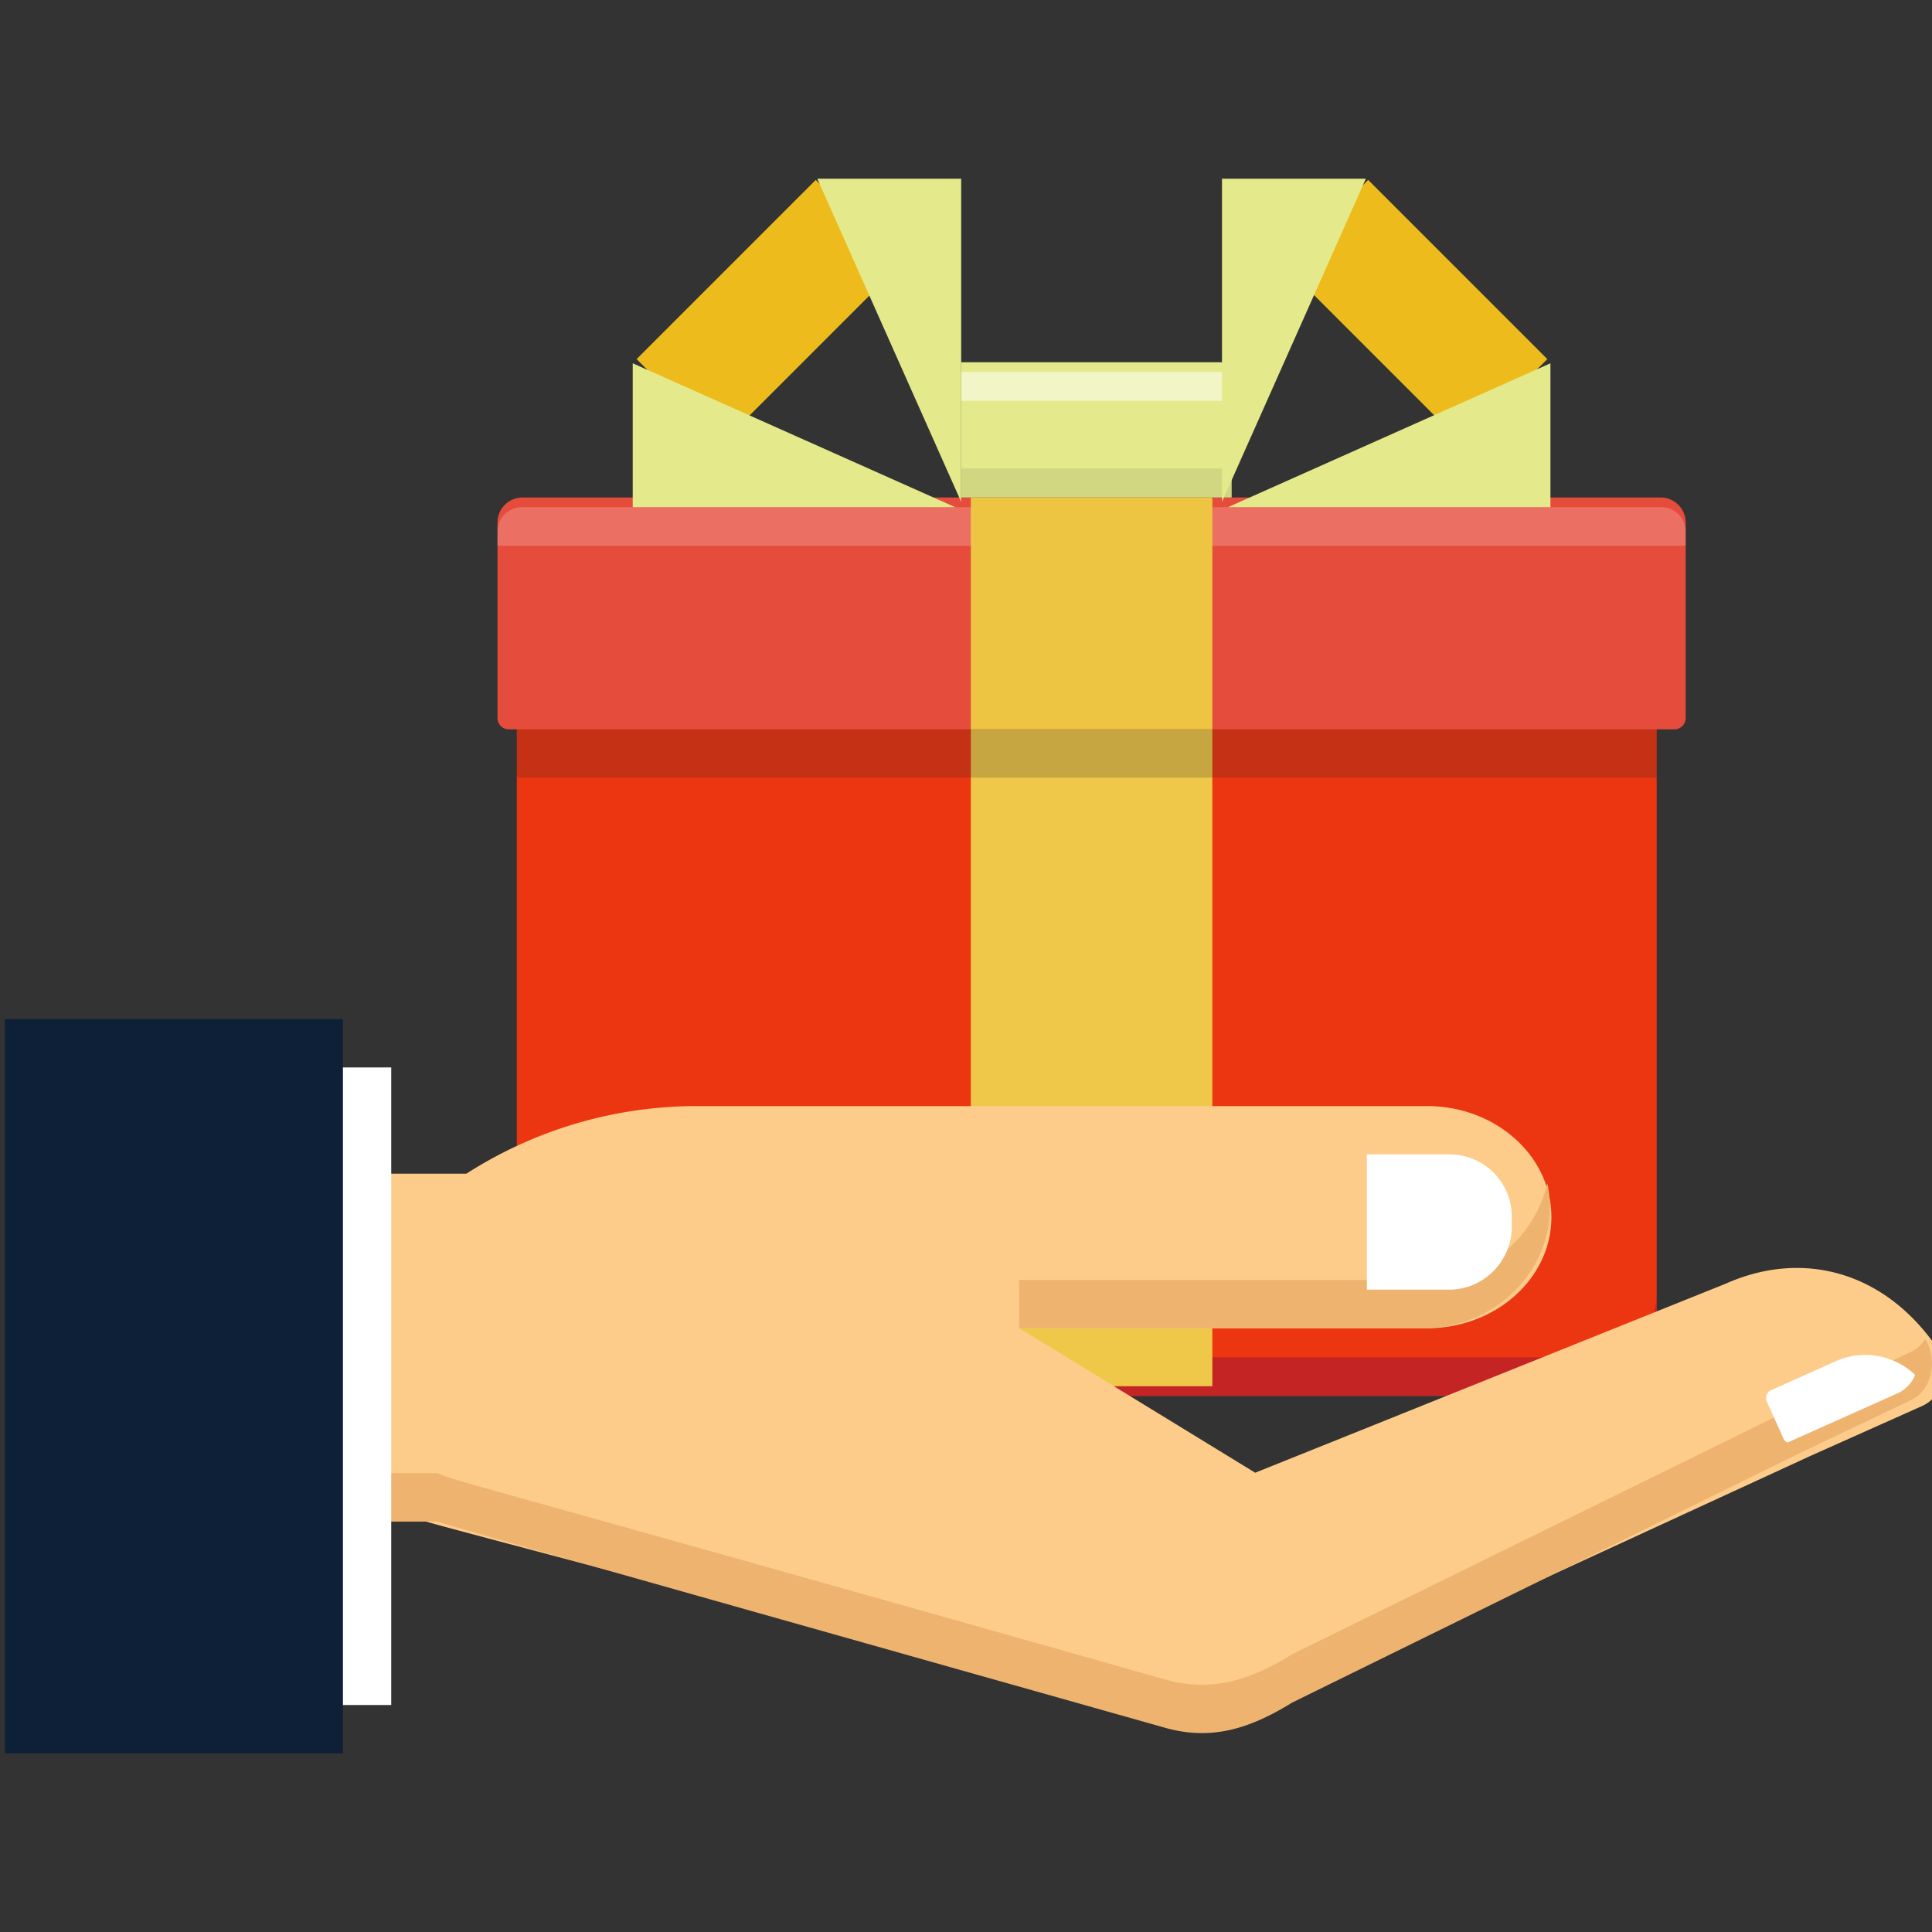
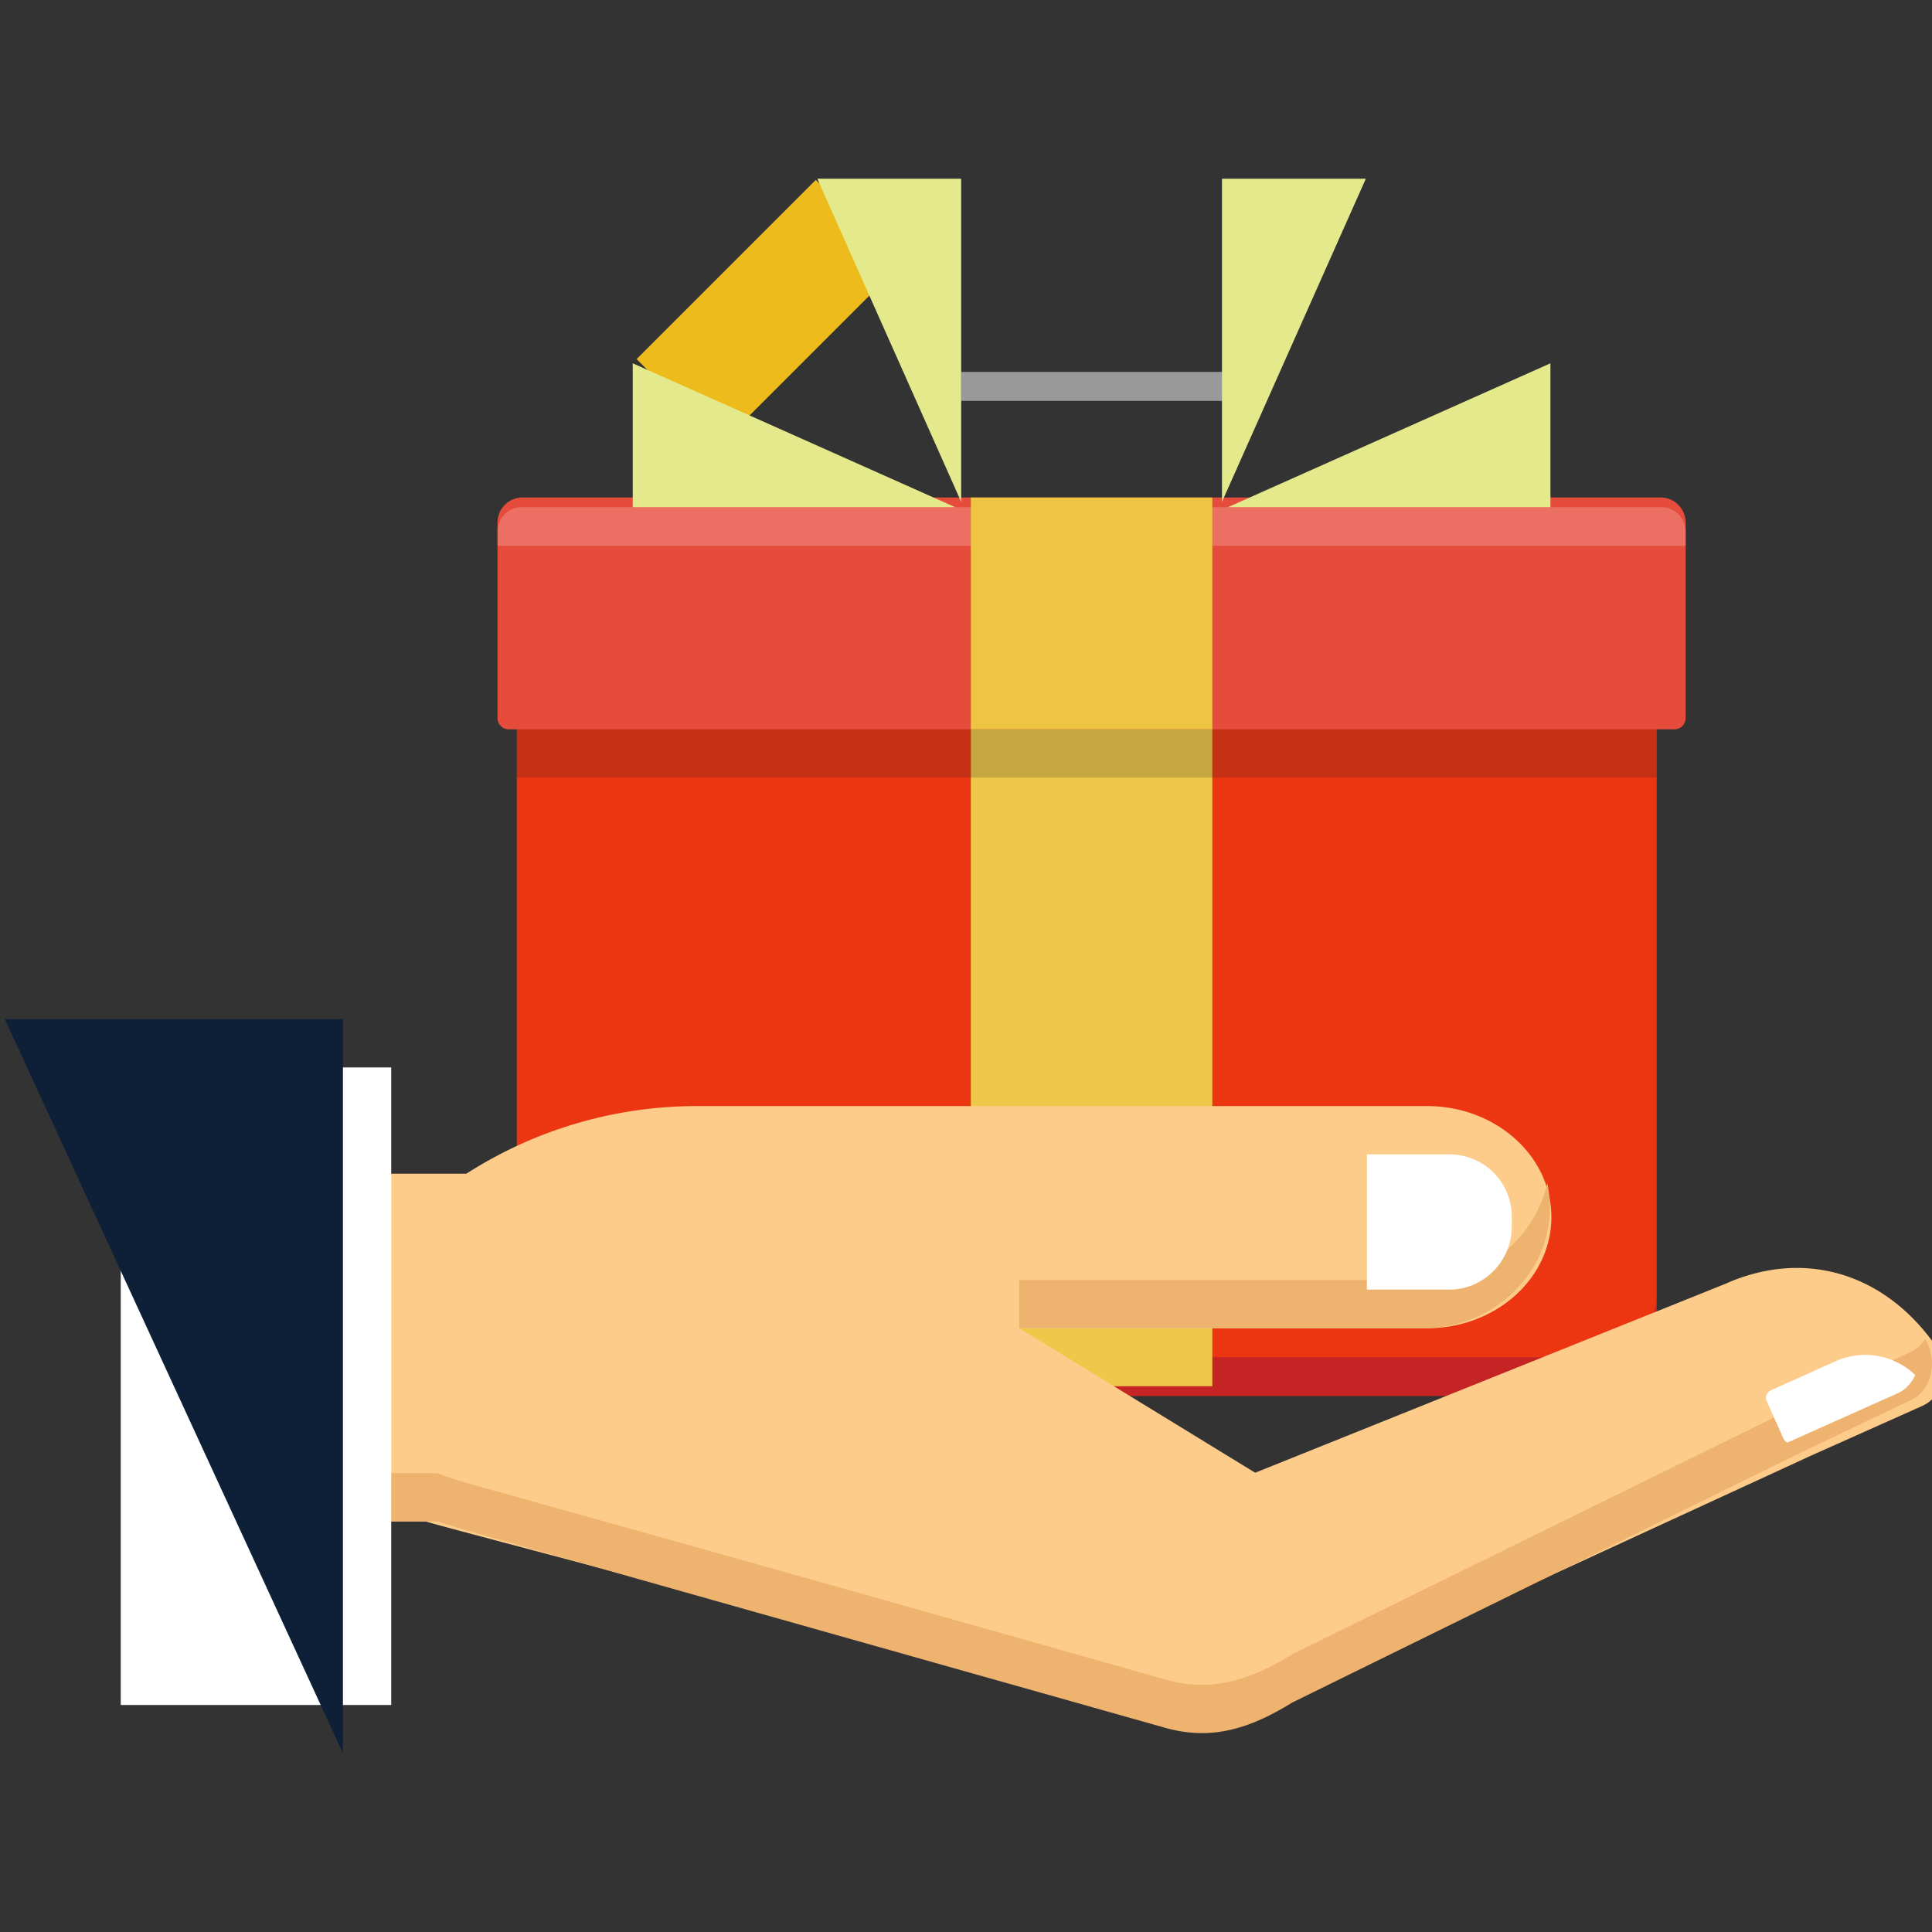
<svg xmlns="http://www.w3.org/2000/svg" xmlns:xlink="http://www.w3.org/1999/xlink" id="35217337262516546" xlink:href="http://www.w3.org/1999/xlink" viewBox="0 0 200 200" width="48" height="48" preserveAspectRatio="xMidYMin slice" aria-hidden="true" class="styles--2gQsg ">
  <rect x="0" y="0" width="200" height="200" fill="#333333" stroke="none" />
  <defs>
    <symbol viewBox="0 0 200 200" id="wellness.coloredTwo">
      <path d="M171.5 55.03v83.117a6.353 6.353 0 01-6.353 6.353H59.857a6.357 6.357 0 01-6.357-6.357V55.03a2.53 2.53 0 012.53-2.53h112.94a2.53 2.53 0 012.53 2.53z" fill="#EC3611" />
      <path d="M165.143 140.5H59.853a6.586 6.586 0 01-6.353-6.794v4.44a6.353 6.353 0 006.353 6.354H165.14a6.361 6.361 0 006.361-6.361v-4.433a6.587 6.587 0 01-6.357 6.794z" fill="#C42424" />
      <path d="M173.332 75.5H52.668a1.168 1.168 0 01-1.168-1.168V54.053a2.594 2.594 0 012.633-2.553h117.732a2.595 2.595 0 012.635 2.553v20.279a1.168 1.168 0 01-1.168 1.168z" fill="#E64C3C" />
      <path d="M174.5 54.93v1.57h-123v-1.57a2.535 2.535 0 012.633-2.43h117.734a2.537 2.537 0 012.633 2.43z" fill="#FFFFFF" opacity=".2" />
-       <path fill="#E4EA8B" d="M99.5 37.5h28v14h-28z" />
      <path fill="#FFFFFF" opacity=".5" d="M99.5 38.5h28v3h-28z" />
-       <path fill="#231F20" opacity=".1" d="M99.5 48.5h28v3h-28z" />
      <path fill="#EDC542" d="M100.5 51.5h25v24h-25z" />
      <path fill="#EFC849" d="M100.5 75.5h25v68h-25z" />
-       <path fill="#EDBC1C" d="M132.868 27.388l8.763-8.764 18.549 18.55-8.764 8.762z" />
      <path fill="#E4EA8B" d="M160.5 52.5h-33.374L160.5 37.609V52.5zM126.5 18.5v33.452L141.391 18.5H126.5z" />
      <path fill="#EDBC1C" d="M65.901 37.173l18.548-18.55 8.764 8.764-18.549 18.55z" />
      <path fill="#E4EA8B" d="M65.5 52.5h33.374L65.5 37.609V52.5zM99.5 18.5v33.452L84.609 18.5H99.5z" />
      <path fill="#231F20" opacity=".2" d="M53.5 75.5h118v5h-118z" />
      <path d="M200.343 139.266c-5.434-7.702-13.82-9.897-21.704-6.376l-48.702 19.567-24.421-14.957h42.201c7.111 0 12.882-5.146 12.882-11.502 0-6.348-5.77-11.498-12.882-11.498H72.218a44.18 44.18 0 00-23.937 7H22.5v28h6.191a46.177 46.177 0 00-.697 8h16.043c3.846 1.067.07.051 76.743 20.382 4.885 1.24 8.932-.087 13.154-2.533l53.501-24.642 11.566-5.17a3.634 3.634 0 001.864-1.943 3.725 3.725 0 00.233-.74 4.622 4.622 0 00-.755-3.588z" fill="#FDCC8B" />
      <path d="M147.316 132.5H105.5v5h41.816c7.248 0 13.13-5.595 13.13-12.505a11.922 11.922 0 00-.268-2.501 12.987 12.987 0 01-12.862 10.006zM28.699 145.5H22.5v5h5.612a45.33 45.33 0 01.587-5zM197.84 139.928l-11.39 5.434-52.687 25.885c-4.158 2.573-8.143 3.966-12.954 2.664-75.575-21.411-72.05-20.105-75.575-21.411H28.303a49.537 49.537 0 00-.264 5h17.195c4.171 1.245.192.145 75.575 21.413 4.811 1.302 8.796-.092 12.954-2.662l52.687-25.888 11.39-5.43a3.72 3.72 0 001.836-2.042 4.101 4.101 0 00.23-.777 5.099 5.099 0 00-.594-3.513 3.562 3.562 0 01-1.473 1.327z" fill="#EFB370" />
      <path d="M156.5 126.973a6.56 6.56 0 01-4.569 6.243 6.447 6.447 0 01-2.016.284l-8.415-.001V119.5l8.557.001a6.444 6.444 0 016.443 6.444zM12.5 110.5h28v66h-28z" fill="#FFFFFF" />
-       <path fill="#0D2038" d="M.5 105.5h35v76H.5z" />
+       <path fill="#0D2038" d="M.5 105.5h35v76z" />
      <path d="M198.255 142.33a3.576 3.576 0 01-1.837 1.914l-11.39 5.09a.848.848 0 01-.407-.422l-1.723-3.835a.88.88 0 01.445-1.163l6.652-2.986a7.495 7.495 0 018.26 1.403z" fill="#FFFFFF" />
    </symbol>
  </defs>
  <desc aria-hidden="true">
    <p>SVGs not supported by this browser.</p>
  </desc>
  <use xlink:href="#wellness.coloredTwo" fill-rule="evenodd" class="graph--3t2eQ graph--3SNxf graph--1T7TD " fill="#E33535" />
</svg>